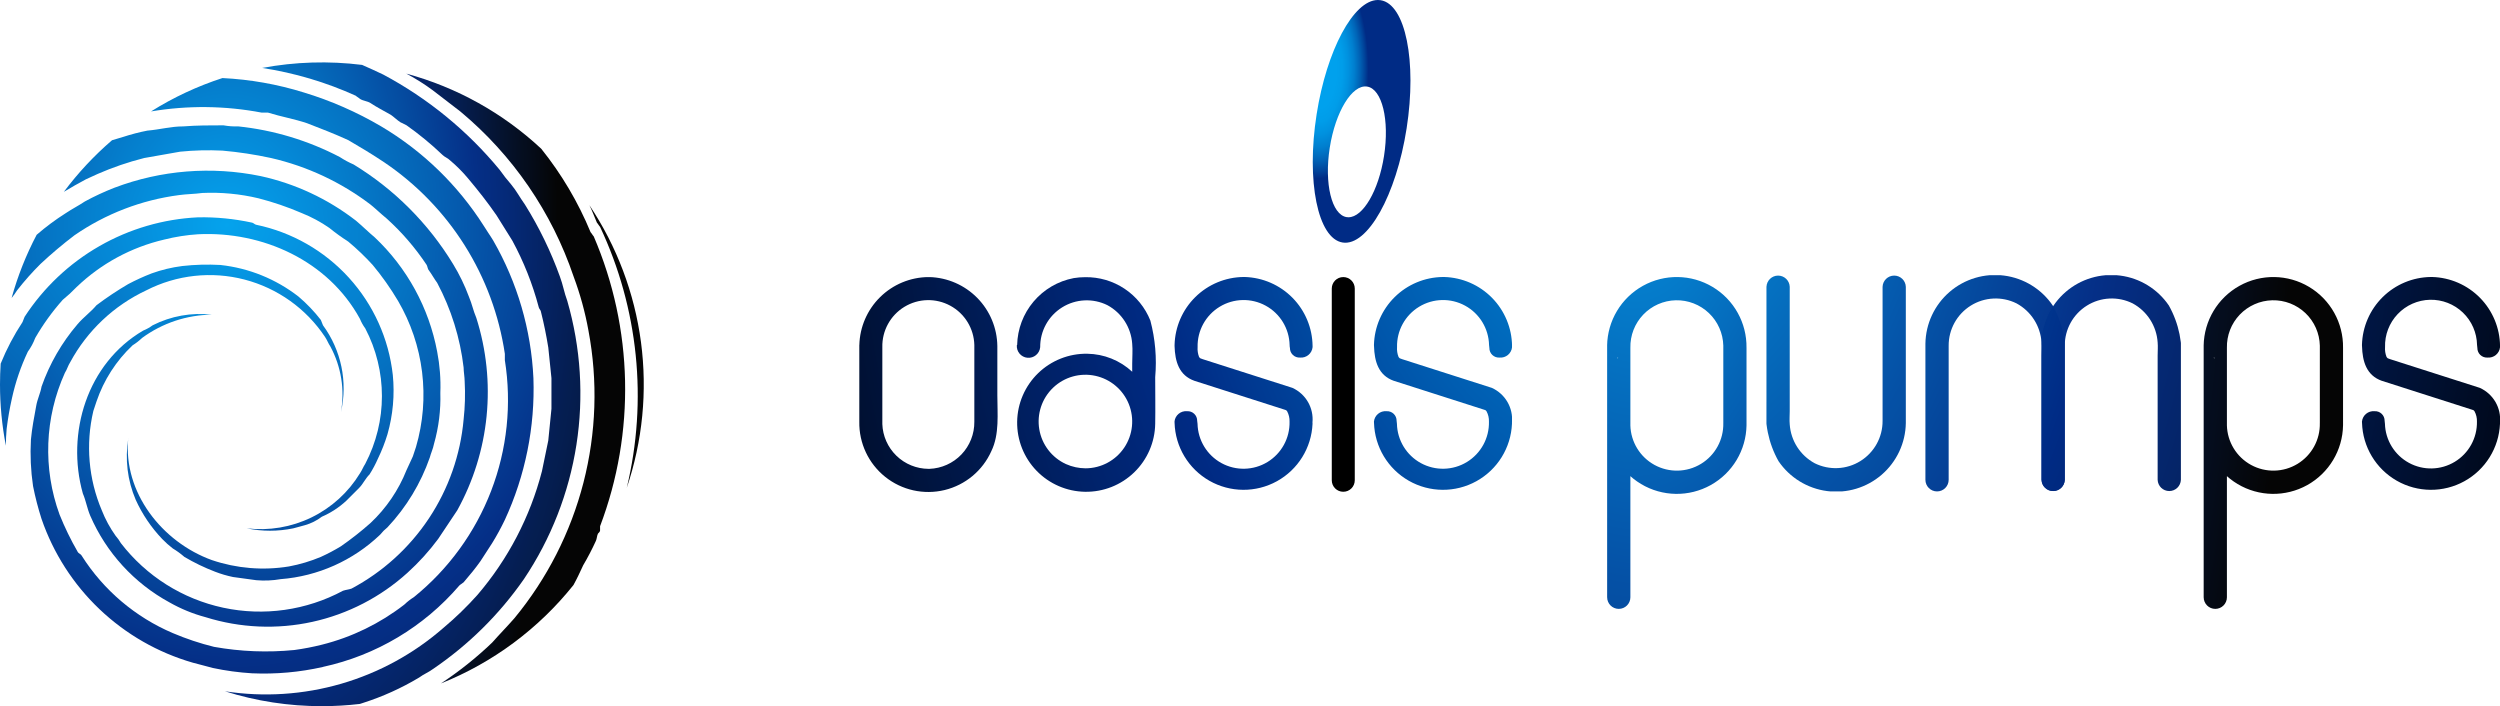
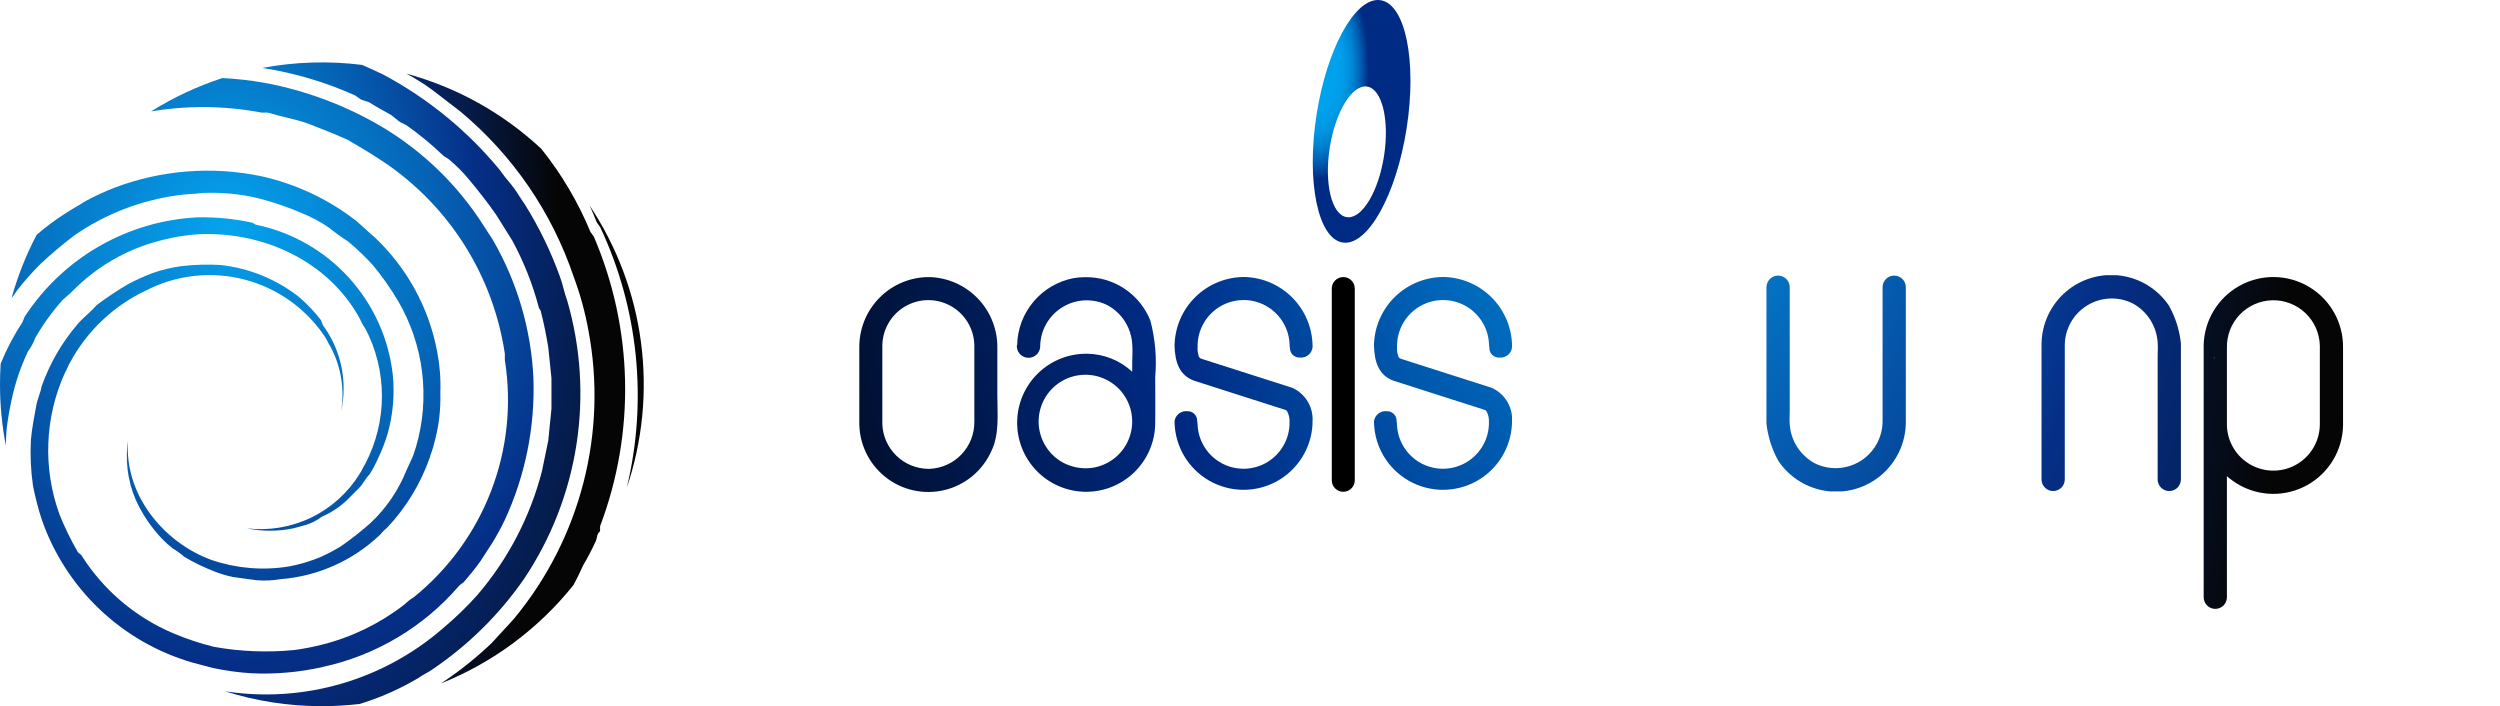
<svg xmlns="http://www.w3.org/2000/svg" xmlns:xlink="http://www.w3.org/1999/xlink" width="188.318" height="53.194" viewBox="0 0 188.318 53.194">
  <defs>
    <clipPath id="clip-path">
      <rect id="Rectangle_37" data-name="Rectangle 37" width="188.318" height="53.194" fill="none" />
    </clipPath>
    <clipPath id="clip-path-3">
      <rect id="Rectangle_17" data-name="Rectangle 17" width="48.492" height="48.493" fill="none" />
    </clipPath>
    <clipPath id="clip-path-4">
      <path id="Path_50" data-name="Path 50" d="M21.423,47.062c.55-.333,1.108-.649,1.668-.947.318-.159.557-.239.876-.4a22.6,22.6,0,0,1,3.506-1.2c.956-.159,1.754-.319,2.709-.478a21.36,21.36,0,0,1,3.187-.08,29.178,29.178,0,0,1,3.665.558,19.631,19.631,0,0,1,7.49,3.506c.4.319.8.717,1.2,1.037a18.443,18.443,0,0,1,3.027,3.506c.08.159.08.319.16.4.238.319.4.637.637.956A18.048,18.048,0,0,1,51.537,60.3c0,.319.079.717.079,1.036a17.342,17.342,0,0,1-.079,2.87A16.043,16.043,0,0,1,43.09,76.95c-.24.08-.4.08-.638.16A13.226,13.226,0,0,1,25.72,73.525a3.436,3.436,0,0,0-.4-.558,8.887,8.887,0,0,1-1.037-1.911,12.075,12.075,0,0,1-.637-7.491c.08-.238.16-.478.239-.717A10.411,10.411,0,0,1,26.6,58.624a4.324,4.324,0,0,0,.717-.557,9.046,9.046,0,0,1,5.258-1.753,7.859,7.859,0,0,0-4.462.8,3.213,3.213,0,0,1-.716.4c-4.224,2.471-5.817,7.73-4.542,12.27.239.558.318,1.117.557,1.675a13.576,13.576,0,0,0,5.977,6.533A11.465,11.465,0,0,0,32.094,79.1a15.667,15.667,0,0,0,15.218-3.348,17.585,17.585,0,0,0,2.311-2.549q.718-1.078,1.435-2.151a18.441,18.441,0,0,0,1.435-14.5c-.239-.557-.319-1.035-.558-1.594a14.161,14.161,0,0,0-1.2-2.47A22.428,22.428,0,0,0,43.249,45a6.683,6.683,0,0,1-1.035-.558,21.308,21.308,0,0,0-7.648-2.31,5.24,5.24,0,0,1-1.117-.08c-1.035,0-1.992,0-3.027.08-.957,0-1.753.239-2.709.318a15.6,15.6,0,0,0-1.833.478c-.278.077-.554.16-.828.247a24.345,24.345,0,0,0-3.628,3.887" transform="translate(-21.423 -42.051)" fill="none" />
    </clipPath>
    <radialGradient id="radial-gradient" cx="0.378" cy="0.194" r="1.7" gradientUnits="objectBoundingBox">
      <stop offset="0" stop-color="#00a1ed" />
      <stop offset="0.5" stop-color="#002b85" />
      <stop offset="1" />
    </radialGradient>
    <clipPath id="clip-path-5">
      <path id="Path_51" data-name="Path 51" d="M138.321,25.966c.717.557,1.354,1.035,2.072,1.594a27.737,27.737,0,0,1,8.526,12.429,23.664,23.664,0,0,1,1.116,4.064,26.364,26.364,0,0,1-5.578,21.672c-.558.638-1.116,1.2-1.674,1.833a27.273,27.273,0,0,1-3.86,3.078,24.321,24.321,0,0,0,9.984-7.412c.266-.482.5-.982.729-1.483a19.738,19.738,0,0,0,.955-1.833c.08-.158.08-.4.161-.556.079-.08.159-.161.159-.24v-.318a29.155,29.155,0,0,0-.478-21.832c-.08-.08-.159-.239-.239-.319a25.748,25.748,0,0,0-3.715-6.283,24.2,24.2,0,0,0-10.167-5.66,15.723,15.723,0,0,1,2.01,1.266" transform="translate(-136.311 -24.7)" fill="none" />
    </clipPath>
    <radialGradient id="radial-gradient-2" cx="-0.777" cy="0.248" r="1.433" xlink:href="#radial-gradient" />
    <clipPath id="clip-path-6">
      <path id="Path_52" data-name="Path 52" d="M12.71,77.43a8.286,8.286,0,0,0,.557,4.62A10.678,10.678,0,0,0,15.259,85a7.127,7.127,0,0,0,.8.716,6.116,6.116,0,0,1,.876.638,15.229,15.229,0,0,0,2.31,1.115,8.483,8.483,0,0,0,1.355.4c.559.08,1.2.16,1.753.24a7.053,7.053,0,0,0,1.833-.08,12.208,12.208,0,0,0,7.49-3.346,3.573,3.573,0,0,1,.557-.558,14.8,14.8,0,0,0,3.188-5.26c.08-.318.239-.636.319-1.034A12.647,12.647,0,0,0,36.215,74a13.64,13.64,0,0,0-.239-3.107,15.859,15.859,0,0,0-4.7-8.606c-.478-.4-.957-.876-1.435-1.274a17.991,17.991,0,0,0-7.171-3.346,19.8,19.8,0,0,0-11,.876,19.287,19.287,0,0,0-2.231,1.036c-.478.319-.957.558-1.434.878a18.068,18.068,0,0,0-2.2,1.635,24.088,24.088,0,0,0-1.887,4.762,5.714,5.714,0,0,0,.416-.581A20.991,20.991,0,0,1,6.1,64.282a33.165,33.165,0,0,1,2.55-2.151A17.946,17.946,0,0,1,16.534,59.1c.558-.08,1.2-.08,1.753-.16a15.233,15.233,0,0,1,4.224.4,22.263,22.263,0,0,1,3.266,1.116,10.383,10.383,0,0,1,2.072,1.114,16.052,16.052,0,0,0,1.433,1.036,18.815,18.815,0,0,1,1.833,1.753,20.833,20.833,0,0,1,1.913,2.709,14.011,14.011,0,0,1,1.354,11c-.08.24-.16.478-.239.718-.159.319-.319.717-.478,1.035A11.065,11.065,0,0,1,30.956,83.8a24.045,24.045,0,0,1-2.231,1.755,14.219,14.219,0,0,1-1.514.8,11.841,11.841,0,0,1-2.391.716A12.014,12.014,0,0,1,19,86.592c-3.745-1.355-6.693-5.1-6.294-9.162" transform="translate(-3.927 -57.258)" fill="none" />
    </clipPath>
    <radialGradient id="radial-gradient-3" cx="0.5" cy="0.143" r="2.105" xlink:href="#radial-gradient" />
    <clipPath id="clip-path-7">
      <path id="Path_53" data-name="Path 53" d="M78.285,21.359A26.98,26.98,0,0,1,85.33,23.45c.08.08.239.159.319.239.24.159.557.159.8.319.478.318.957.557,1.514.876.239.159.478.4.718.557l.478.239a23.752,23.752,0,0,1,2.709,2.231c.159.159.4.239.558.4a10.974,10.974,0,0,1,1.354,1.354c.8.956,1.435,1.753,2.152,2.789l1.194,1.912a22.706,22.706,0,0,1,1.992,5.02c0,.079.16.239.16.319.239.955.4,1.753.557,2.708.08.8.16,1.514.239,2.311v2.311q-.119,1.195-.239,2.389c-.159.8-.318,1.515-.477,2.311a23.286,23.286,0,0,1-4.861,9.322,24.929,24.929,0,0,1-2.55,2.471A20.313,20.313,0,0,1,75.48,68.314a24.226,24.226,0,0,0,7.3,1.121,24.637,24.637,0,0,0,2.86-.168c.082-.025.165-.053.248-.08a20.179,20.179,0,0,0,4.222-1.911c.32-.24.718-.4,1.037-.638A26.4,26.4,0,0,0,98,59.864a25.11,25.11,0,0,0,3.268-20.956c-.239-.637-.319-1.2-.557-1.833a28.385,28.385,0,0,0-2.63-5.418c-.4-.557-.637-1.036-1.036-1.514a13.581,13.581,0,0,1-.876-1.115A29.153,29.153,0,0,0,87.4,21.856c-.528-.251-1.055-.493-1.589-.726a24.452,24.452,0,0,0-7.528.229" transform="translate(-75.48 -20.942)" fill="none" />
    </clipPath>
    <radialGradient id="radial-gradient-4" cx="0.005" cy="0.253" r="1.358" xlink:href="#radial-gradient" />
    <clipPath id="clip-path-8">
      <path id="Path_54" data-name="Path 54" d="M198.316,70.158c.08.08.159.239.239.319a29.77,29.77,0,0,1,2.008,19.664,24.306,24.306,0,0,0-2.815-21.3c.224.445.369.853.568,1.316" transform="translate(-197.748 -68.842)" fill="none" />
    </clipPath>
    <radialGradient id="radial-gradient-5" cx="-6.194" cy="0.07" r="3.091" xlink:href="#radial-gradient" />
    <clipPath id="clip-path-9">
      <path id="Path_55" data-name="Path 55" d="M27.114,92.157A8.77,8.77,0,0,1,18.588,96.3a8.631,8.631,0,0,0,3.506,0c.319-.078.558-.158.876-.238a3.82,3.82,0,0,0,1.275-.638,6.538,6.538,0,0,0,1.833-1.194c.319-.318.637-.638.957-.956s.478-.716.8-1.035a8.862,8.862,0,0,0,.638-1.2,12.462,12.462,0,0,0,.716-1.833,11.967,11.967,0,0,0,.4-4.461A13.021,13.021,0,0,0,19.3,73.433c-.079,0-.239-.161-.318-.161a17.578,17.578,0,0,0-4.064-.4A16.525,16.525,0,0,0,1.855,80.364c-.079.159-.079.239-.159.4A17.936,17.936,0,0,0,.051,83.893C.018,84.408,0,84.926,0,85.449a24.344,24.344,0,0,0,.442,4.624c0-.415.022-.83.058-1.264A23.325,23.325,0,0,1,.9,86.5a16.494,16.494,0,0,1,1.195-3.505,4.322,4.322,0,0,0,.558-1.035A17.333,17.333,0,0,1,4.723,79.09a11.449,11.449,0,0,0,1.037-.956,14.178,14.178,0,0,1,6.613-3.586,14.107,14.107,0,0,1,2.55-.4c4.86-.239,9.8,1.992,12.191,6.374a3.24,3.24,0,0,0,.4.717,10.988,10.988,0,0,1,0,10.2c-.159.24-.239.478-.4.718" transform="translate(0 -72.858)" fill="none" />
    </clipPath>
    <radialGradient id="radial-gradient-6" cx="0.576" cy="0.028" r="2.736" xlink:href="#radial-gradient" />
    <clipPath id="clip-path-10">
      <path id="Path_56" data-name="Path 56" d="M32.278,70.556a18.785,18.785,0,0,0,10.279-6.135c.08-.08.239-.16.319-.238.477-.559.876-1.037,1.274-1.6.318-.478.559-.876.877-1.354a18.867,18.867,0,0,0,.956-1.752A23.536,23.536,0,0,0,48.134,48.8a22.93,22.93,0,0,0-3.027-10.359c-.239-.4-.478-.716-.717-1.115a23.133,23.133,0,0,0-7.729-7.489,26.9,26.9,0,0,0-5.817-2.55A24.691,24.691,0,0,0,24.707,26.2a24.165,24.165,0,0,0-5.378,2.514,23.593,23.593,0,0,1,8.328.088h.478c1.035.319,1.992.478,2.947.8,1.037.4,2.072.8,3.107,1.274.957.558,1.754,1.035,2.71,1.673a21.158,21.158,0,0,1,9.083,14.423v.478A19.1,19.1,0,0,1,39.13,65.3a4.347,4.347,0,0,0-.716.558A16.776,16.776,0,0,1,32.2,68.883a18.863,18.863,0,0,1-2.071.4,22.057,22.057,0,0,1-6.056-.238,20.434,20.434,0,0,1-3.107-1.037,15.175,15.175,0,0,1-6.853-5.817c-.08-.16-.239-.16-.318-.32a22.118,22.118,0,0,1-1.355-2.787,14.147,14.147,0,0,1,.4-10.677c.159-.239.239-.558.4-.8a12.592,12.592,0,0,1,5.738-5.419A10.45,10.45,0,0,1,32.437,45.7c.16.239.239.479.4.717a7.619,7.619,0,0,1,.8,4.94,8.027,8.027,0,0,0-1.355-6.534c-.08-.16-.08-.239-.159-.4a11.592,11.592,0,0,0-1.674-1.754,11.621,11.621,0,0,0-5.9-2.39,17.2,17.2,0,0,0-2.869.08,10.828,10.828,0,0,0-2.31.557,16.776,16.776,0,0,0-1.753.8,24.575,24.575,0,0,0-2.391,1.593c-.478.557-.955.877-1.434,1.434a14.718,14.718,0,0,0-2.709,4.7c-.08.478-.319.956-.4,1.435-.159.876-.318,1.673-.4,2.549a17.329,17.329,0,0,0,.159,3.507,22.4,22.4,0,0,0,.638,2.469A17.04,17.04,0,0,0,22.477,70.238c.557.16.955.238,1.514.4a19.932,19.932,0,0,0,2.948.4,20.166,20.166,0,0,0,5.338-.478" transform="translate(-10.255 -26.202)" fill="none" />
    </clipPath>
    <radialGradient id="radial-gradient-7" cx="0.39" cy="0.247" r="1.466" xlink:href="#radial-gradient" />
    <clipPath id="clip-path-11">
      <path id="Path_57" data-name="Path 57" d="M443.03,16.356c-1.128-.177-1.7-2.523-1.273-5.235s1.684-4.774,2.813-4.6,1.7,2.522,1.273,5.238c-.407,2.606-1.584,4.607-2.676,4.607a.873.873,0,0,1-.137-.011M445.367,0c-1.818.024-3.841,3.766-4.6,8.612-.79,5.039.089,9.364,1.961,9.657s4.032-3.554,4.819-8.6S447.46.308,445.587.015A1.35,1.35,0,0,0,445.4,0Z" transform="translate(-440.478)" fill="none" />
    </clipPath>
    <radialGradient id="radial-gradient-8" cx="0.116" cy="0.28" r="0.445" gradientUnits="objectBoundingBox">
      <stop offset="0" stop-color="#00a1ed" />
      <stop offset="0.354" stop-color="#00a1ed" />
      <stop offset="0.48" stop-color="#009de9" />
      <stop offset="0.598" stop-color="#0091df" />
      <stop offset="0.713" stop-color="#007fcf" />
      <stop offset="0.825" stop-color="#0064b7" />
      <stop offset="0.935" stop-color="#004299" />
      <stop offset="1" stop-color="#002b85" />
    </radialGradient>
    <clipPath id="clip-path-12">
      <path id="Path_58" data-name="Path 58" d="M344.872,107.078a3.524,3.524,0,1,1,1.486.32,3.659,3.659,0,0,1-1.486-.32m.577-14.006a5.245,5.245,0,0,0-4.252,5.037l-.022,0a.882.882,0,1,0,1.757.166A3.507,3.507,0,0,1,348,95.111a3.575,3.575,0,0,1,1.864,2.907c.046.489,0,1,0,1.485v.62a5.083,5.083,0,0,0-3.385-1.356,5.2,5.2,0,1,0,5.117,5.281c.021-1.171,0-2.344,0-3.518a12.381,12.381,0,0,0-.363-4.258A5.194,5.194,0,0,0,346.317,93a5.289,5.289,0,0,0-.868.071" transform="translate(-341.171 -93)" fill="none" />
    </clipPath>
    <radialGradient id="radial-gradient-9" cx="4.399" cy="-1.176" r="7.339" xlink:href="#radial-gradient" />
    <clipPath id="clip-path-13">
      <path id="Path_59" data-name="Path 59" d="M446.855,93.837v14.441a.866.866,0,0,0,1.732,0V93.837a.866.866,0,0,0-1.732,0" transform="translate(-446.855 -92.972)" fill="none" />
    </clipPath>
    <radialGradient id="radial-gradient-10" cx="13.185" cy="-1.179" r="7.359" xlink:href="#radial-gradient" />
    <clipPath id="clip-path-14">
      <path id="Path_60" data-name="Path 60" d="M290.061,104.039V98.262a3.466,3.466,0,0,1,6.93-.167v5.779a3.512,3.512,0,0,1-3.385,3.548h-.063a3.5,3.5,0,0,1-3.483-3.383M288.326,98.1v5.776a5.2,5.2,0,0,0,9.947,2.21c.621-1.273.451-2.815.451-4.191V98.262c0-.027,0-.057,0-.086a5.265,5.265,0,0,0-5.114-5.2h-.091a5.252,5.252,0,0,0-5.19,5.118" transform="translate(-288.326 -92.979)" fill="none" />
    </clipPath>
    <radialGradient id="radial-gradient-11" cx="5.529" cy="-1.147" r="7.159" xlink:href="#radial-gradient" />
    <clipPath id="clip-path-15">
      <path id="Path_61" data-name="Path 61" d="M394.1,98.074c0,.029,0,.061,0,.091.035,1.136.325,2.2,1.507,2.611h0l6.772,2.167h0c.08.032.131.022.2.124a1.549,1.549,0,0,1,.182.782v0a3.466,3.466,0,0,1-6.931.161,1.214,1.214,0,0,0-.027-.225.715.715,0,0,0-.758-.723.872.872,0,0,0-.951.784c0,.027,0,.056.006.086a5.2,5.2,0,0,0,10.393.077.681.681,0,0,0-.005-.1,2.6,2.6,0,0,0-1.5-2.6c-.006,0-.014,0-.019-.008l-6.756-2.16c-.2-.07-.175-.048-.268-.167a1.734,1.734,0,0,1-.11-.739v0a3.466,3.466,0,1,1,6.931-.161,1.1,1.1,0,0,0,.024.226.717.717,0,0,0,.757.722h0a.873.873,0,0,0,.949-.784.843.843,0,0,0,0-.086,5.261,5.261,0,0,0-5.115-5.2h-.095a5.252,5.252,0,0,0-5.186,5.119" transform="translate(-394.099 -92.955)" fill="none" />
    </clipPath>
    <radialGradient id="radial-gradient-12" cx="3.336" cy="-1.175" r="7.334" xlink:href="#radial-gradient" />
    <clipPath id="clip-path-16">
      <path id="Path_62" data-name="Path 62" d="M461,98.074c0,.029,0,.061.005.091.033,1.136.325,2.2,1.5,2.611h.005l6.769,2.167h0c.083.032.132.022.2.124a1.52,1.52,0,0,1,.183.782v0a3.466,3.466,0,0,1-6.931.161,1.211,1.211,0,0,0-.024-.225.716.716,0,0,0-.757-.723h0a.874.874,0,0,0-.951.784c0,.027,0,.056.005.086a5.2,5.2,0,0,0,10.393.077.761.761,0,0,0,0-.1,2.6,2.6,0,0,0-1.507-2.6c-.005,0-.014,0-.019-.008l-6.753-2.16h0c-.2-.07-.172-.048-.266-.167a1.7,1.7,0,0,1-.113-.739v0a3.466,3.466,0,1,1,6.931-.161,1.342,1.342,0,0,0,.024.226.717.717,0,0,0,.761.722.873.873,0,0,0,.948-.784c0-.03,0-.057,0-.086a5.259,5.259,0,0,0-5.112-5.2h-.1A5.252,5.252,0,0,0,461,98.074" transform="translate(-460.998 -92.955)" fill="none" />
    </clipPath>
    <radialGradient id="radial-gradient-13" cx="1.891" cy="-1.175" r="7.335" xlink:href="#radial-gradient" />
    <clipPath id="clip-path-17">
      <path id="Path_63" data-name="Path 63" d="M792.508,98.074c0,.029,0,.061.005.091.032,1.136.325,2.2,1.5,2.611h.005l6.769,2.167h0c.084.032.132.022.2.124a1.523,1.523,0,0,1,.183.782v0a3.466,3.466,0,0,1-6.93.161,1.211,1.211,0,0,0-.024-.225.716.716,0,0,0-.757-.723h0a.874.874,0,0,0-.951.784c0,.027,0,.056.005.086a5.2,5.2,0,0,0,10.393.077.733.733,0,0,0,0-.1,2.6,2.6,0,0,0-1.507-2.6c-.005,0-.013,0-.019-.008l-6.753-2.16h0c-.2-.07-.172-.048-.266-.167a1.689,1.689,0,0,1-.113-.739v0a3.466,3.466,0,1,1,6.93-.161,1.318,1.318,0,0,0,.024.226.717.717,0,0,0,.76.722.873.873,0,0,0,.948-.784c0-.03,0-.057,0-.086a5.259,5.259,0,0,0-5.112-5.2h-.1a5.252,5.252,0,0,0-5.189,5.119" transform="translate(-792.508 -92.955)" fill="none" />
    </clipPath>
    <radialGradient id="radial-gradient-14" cx="-5.265" cy="-1.175" r="7.334" xlink:href="#radial-gradient" />
    <clipPath id="clip-path-19">
      <rect id="Rectangle_27" data-name="Rectangle 27" width="10.499" height="24.996" fill="none" />
    </clipPath>
    <clipPath id="clip-path-20">
-       <path id="Path_64" data-name="Path 64" d="M539.246,117.077a.875.875,0,1,0,1.75,0V98.289a.889.889,0,0,0-.792-.958h0a.89.89,0,0,0-.959.792h0c0,1.121,1.73,1.3,1.751.166a3.5,3.5,0,1,1,7-.166l.958-.792a.89.89,0,0,0-.958.792v5.832a.89.89,0,0,0,.792.958h0l-.793-.958a3.5,3.5,0,0,1-7,.166.9.9,0,0,0-.792-.958.881.881,0,0,0-.959.793,5.25,5.25,0,0,0,10.5.166.888.888,0,0,0-.792-.958l.792.958V98.289l-.959.792h0c.435,0,.968-.282.958-.792a5.25,5.25,0,1,0-10.5-.166l1.751.166h0l-.959.792h0l-.792-.958v18.954Z" transform="translate(-539.245 -92.956)" fill="none" />
+       <path id="Path_64" data-name="Path 64" d="M539.246,117.077V98.289a.889.889,0,0,0-.792-.958h0a.89.89,0,0,0-.959.792h0c0,1.121,1.73,1.3,1.751.166a3.5,3.5,0,1,1,7-.166l.958-.792a.89.89,0,0,0-.958.792v5.832a.89.89,0,0,0,.792.958h0l-.793-.958a3.5,3.5,0,0,1-7,.166.9.9,0,0,0-.792-.958.881.881,0,0,0-.959.793,5.25,5.25,0,0,0,10.5.166.888.888,0,0,0-.792-.958l.792.958V98.289l-.959.792h0c.435,0,.968-.282.958-.792a5.25,5.25,0,1,0-10.5-.166l1.751.166h0l-.959.792h0l-.792-.958v18.954Z" transform="translate(-539.245 -92.956)" fill="none" />
    </clipPath>
    <radialGradient id="radial-gradient-15" cx="0.201" cy="-0.759" r="4.751" xlink:href="#radial-gradient" />
    <clipPath id="clip-path-22">
      <path id="Path_65" data-name="Path 65" d="M739.4,117.077a.875.875,0,1,0,1.75,0V98.289a.889.889,0,0,0-.792-.958h0a.89.89,0,0,0-.959.792h0c0,1.121,1.73,1.3,1.751.166a3.5,3.5,0,1,1,7-.166l.959-.792a.89.89,0,0,0-.959.792v5.832a.89.89,0,0,0,.792.958h0l-.793-.958a3.5,3.5,0,1,1-7,.166.9.9,0,0,0-.792-.958.881.881,0,0,0-.959.793,5.25,5.25,0,0,0,10.5.166.888.888,0,0,0-.792-.958l.792.958V98.289l-.958.792h0c.435,0,.967-.282.958-.792a5.25,5.25,0,0,0-10.5-.166l1.751.166h0l-.958.792h0l-.792-.958v18.954Z" transform="translate(-739.399 -92.956)" fill="none" />
    </clipPath>
    <radialGradient id="radial-gradient-16" cx="-4.072" cy="-0.759" r="4.751" xlink:href="#radial-gradient" />
    <clipPath id="clip-path-23">
      <rect id="Rectangle_31" data-name="Rectangle 31" width="10.499" height="16.287" fill="none" />
    </clipPath>
    <clipPath id="clip-path-24">
      <path id="Path_66" data-name="Path 66" d="M592.7,93.108h0v8.762a7.45,7.45,0,0,0,.909,4.477,5.249,5.249,0,0,0,9.589-2.867.887.887,0,0,0-.792-.958l.792.958V93.215a.876.876,0,0,0-1.751,0v10.1a.889.889,0,0,0,.792.958h0l-.792-.958a3.54,3.54,0,0,1-5.112,3.19,3.606,3.606,0,0,1-1.882-2.934c-.031-.326,0-.667,0-.993V93.215a.876.876,0,0,0-1.751,0Z" transform="translate(-592.699 -92.339)" fill="none" />
    </clipPath>
    <radialGradient id="radial-gradient-17" cx="-0.937" cy="-1.114" r="7.002" xlink:href="#radial-gradient" />
    <clipPath id="clip-path-25">
      <rect id="Rectangle_33" data-name="Rectangle 33" width="10.499" height="16.288" fill="none" />
    </clipPath>
    <clipPath id="clip-path-26">
      <path id="Path_67" data-name="Path 67" d="M656.53,107.856h0V99.094a7.45,7.45,0,0,0-.909-4.477,5.25,5.25,0,0,0-9.589,2.867.888.888,0,0,0,.792.958l-.792-.958v10.265a.875.875,0,1,0,1.751,0V97.65a.889.889,0,0,0-.792-.958h0l.792.958a3.54,3.54,0,0,1,5.113-3.19,3.606,3.606,0,0,1,1.882,2.934c.031.326,0,.667,0,.993v9.363a.876.876,0,0,0,1.751,0Z" transform="translate(-646.031 -92.337)" fill="none" />
    </clipPath>
    <radialGradient id="radial-gradient-18" cx="-2.076" cy="-1.072" r="7.002" xlink:href="#radial-gradient" />
    <clipPath id="clip-path-28">
      <path id="Path_68" data-name="Path 68" d="M695.493,107.856h0V99.094a7.447,7.447,0,0,0-.909-4.477,5.25,5.25,0,0,0-9.589,2.867.888.888,0,0,0,.792.958l-.792-.958v10.265a.876.876,0,0,0,1.751,0V97.65a.889.889,0,0,0-.792-.958h0l.792.958a3.54,3.54,0,0,1,5.113-3.19,3.608,3.608,0,0,1,1.882,2.934c.03.326,0,.667,0,.993v9.363a.876.876,0,0,0,1.751,0Z" transform="translate(-684.994 -92.337)" fill="none" />
    </clipPath>
    <radialGradient id="radial-gradient-19" cx="-2.906" cy="-1.072" r="7.002" xlink:href="#radial-gradient" />
  </defs>
  <g id="Group_91" data-name="Group 91" transform="translate(-172.585 1193)">
    <g id="Group_88" data-name="Group 88" transform="translate(172.585 -1193)">
      <g id="Group_87" data-name="Group 87" clip-path="url(#clip-path)">
        <g id="Group_45" data-name="Group 45">
          <g id="Group_44" data-name="Group 44" clip-path="url(#clip-path)">
            <g id="Group_43" data-name="Group 43" transform="translate(0 4.701)" opacity="0.98">
              <g id="Group_42" data-name="Group 42">
                <g id="Group_41" data-name="Group 41" clip-path="url(#clip-path-3)">
                  <g id="Group_28" data-name="Group 28" transform="translate(4.809 4.739)">
                    <g id="Group_27" data-name="Group 27" clip-path="url(#clip-path-4)">
-                       <rect id="Rectangle_10" data-name="Rectangle 10" width="32.503" height="38.725" transform="translate(0 0)" fill="url(#radial-gradient)" />
-                     </g>
+                       </g>
                  </g>
                  <g id="Group_30" data-name="Group 30" transform="translate(30.602 0.844)">
                    <g id="Group_29" data-name="Group 29" clip-path="url(#clip-path-5)">
                      <rect id="Rectangle_11" data-name="Rectangle 11" width="17.389" height="45.936" transform="translate(0 0)" fill="url(#radial-gradient-2)" />
                    </g>
                  </g>
                  <g id="Group_32" data-name="Group 32" transform="translate(0.882 8.153)">
                    <g id="Group_31" data-name="Group 31" clip-path="url(#clip-path-6)">
                      <rect id="Rectangle_12" data-name="Rectangle 12" width="32.367" height="31.315" transform="translate(0 -0.386)" fill="url(#radial-gradient-3)" />
                    </g>
                  </g>
                  <g id="Group_34" data-name="Group 34" transform="translate(16.945 0)">
                    <g id="Group_33" data-name="Group 33" clip-path="url(#clip-path-7)">
                      <rect id="Rectangle_13" data-name="Rectangle 13" width="27.778" height="48.493" transform="translate(0 0)" fill="url(#radial-gradient-4)" />
                    </g>
                  </g>
                  <g id="Group_36" data-name="Group 36" transform="translate(44.395 10.754)">
                    <g id="Group_35" data-name="Group 35" clip-path="url(#clip-path-8)">
                      <rect id="Rectangle_14" data-name="Rectangle 14" width="4.409" height="21.298" transform="translate(0 0)" fill="url(#radial-gradient-5)" />
                    </g>
                  </g>
                  <g id="Group_38" data-name="Group 38" transform="translate(0 11.655)">
                    <g id="Group_37" data-name="Group 37" clip-path="url(#clip-path-9)">
                      <rect id="Rectangle_15" data-name="Rectangle 15" width="29.664" height="24.064" transform="translate(0 -0.064)" fill="url(#radial-gradient-6)" />
                    </g>
                  </g>
                  <g id="Group_40" data-name="Group 40" transform="translate(2.302 1.181)">
                    <g id="Group_39" data-name="Group 39" clip-path="url(#clip-path-10)">
                      <rect id="Rectangle_16" data-name="Rectangle 16" width="38.086" height="44.912" transform="translate(-0.048 0)" fill="url(#radial-gradient-7)" />
                    </g>
                  </g>
                </g>
              </g>
            </g>
          </g>
        </g>
        <g id="Group_47" data-name="Group 47" transform="translate(98.888)">
          <g id="Group_46" data-name="Group 46" clip-path="url(#clip-path-11)">
            <rect id="Rectangle_19" data-name="Rectangle 19" width="8.362" height="18.564" transform="translate(-0.5 0)" fill="url(#radial-gradient-8)" />
          </g>
        </g>
        <g id="Group_49" data-name="Group 49" transform="translate(76.593 20.879)">
          <g id="Group_48" data-name="Group 48" clip-path="url(#clip-path-12)">
            <rect id="Rectangle_20" data-name="Rectangle 20" width="10.595" height="16.215" transform="translate(-0.042 0)" fill="url(#radial-gradient-9)" />
          </g>
        </g>
        <g id="Group_51" data-name="Group 51" transform="translate(100.319 20.872)">
          <g id="Group_50" data-name="Group 50" clip-path="url(#clip-path-13)">
            <rect id="Rectangle_21" data-name="Rectangle 21" width="1.732" height="16.171" transform="translate(0 0)" fill="url(#radial-gradient-10)" />
          </g>
        </g>
        <g id="Group_53" data-name="Group 53" transform="translate(64.729 20.874)">
          <g id="Group_52" data-name="Group 52" clip-path="url(#clip-path-14)">
            <rect id="Rectangle_22" data-name="Rectangle 22" width="10.568" height="16.624" transform="translate(0 0)" fill="url(#radial-gradient-11)" />
          </g>
        </g>
        <g id="Group_55" data-name="Group 55" transform="translate(88.476 20.868)">
          <g id="Group_54" data-name="Group 54" clip-path="url(#clip-path-15)">
            <rect id="Rectangle_23" data-name="Rectangle 23" width="10.399" height="16.226" transform="translate(0 0)" fill="url(#radial-gradient-12)" />
          </g>
        </g>
        <g id="Group_57" data-name="Group 57" transform="translate(103.494 20.868)">
          <g id="Group_56" data-name="Group 56" clip-path="url(#clip-path-16)">
            <rect id="Rectangle_24" data-name="Rectangle 24" width="10.401" height="16.226" transform="translate(0 0)" fill="url(#radial-gradient-13)" />
          </g>
        </g>
        <g id="Group_59" data-name="Group 59" transform="translate(177.919 20.868)">
          <g id="Group_58" data-name="Group 58" clip-path="url(#clip-path-17)">
-             <rect id="Rectangle_25" data-name="Rectangle 25" width="10.401" height="16.226" transform="translate(0 0)" fill="url(#radial-gradient-14)" />
-           </g>
+             </g>
        </g>
        <g id="Group_86" data-name="Group 86">
          <g id="Group_85" data-name="Group 85" clip-path="url(#clip-path)">
            <g id="Group_64" data-name="Group 64" transform="translate(121.061 20.869)" opacity="0.98">
              <g id="Group_63" data-name="Group 63">
                <g id="Group_62" data-name="Group 62" clip-path="url(#clip-path-19)">
                  <g id="Group_61" data-name="Group 61" transform="translate(0 0)">
                    <g id="Group_60" data-name="Group 60" clip-path="url(#clip-path-20)">
-                       <rect id="Rectangle_26" data-name="Rectangle 26" width="10.517" height="25.049" transform="translate(-0.009 -0.052)" fill="url(#radial-gradient-15)" />
-                     </g>
+                       </g>
                  </g>
                </g>
              </g>
            </g>
            <g id="Group_69" data-name="Group 69" transform="translate(165.996 20.869)" opacity="0.98">
              <g id="Group_68" data-name="Group 68">
                <g id="Group_67" data-name="Group 67" clip-path="url(#clip-path-19)">
                  <g id="Group_66" data-name="Group 66" transform="translate(0 0)">
                    <g id="Group_65" data-name="Group 65" clip-path="url(#clip-path-22)">
                      <rect id="Rectangle_28" data-name="Rectangle 28" width="10.517" height="25.049" transform="translate(-0.009 -0.052)" fill="url(#radial-gradient-16)" />
                    </g>
                  </g>
                </g>
              </g>
            </g>
            <g id="Group_74" data-name="Group 74" transform="translate(133.061 20.73)" opacity="0.98">
              <g id="Group_73" data-name="Group 73">
                <g id="Group_72" data-name="Group 72" clip-path="url(#clip-path-23)">
                  <g id="Group_71" data-name="Group 71" transform="translate(0 0)">
                    <g id="Group_70" data-name="Group 70" clip-path="url(#clip-path-24)">
                      <rect id="Rectangle_30" data-name="Rectangle 30" width="10.534" height="16.997" transform="translate(-0.027 0)" fill="url(#radial-gradient-17)" />
                    </g>
                  </g>
                </g>
              </g>
            </g>
            <g id="Group_79" data-name="Group 79" transform="translate(145.035 20.73)" opacity="0.98">
              <g id="Group_78" data-name="Group 78">
                <g id="Group_77" data-name="Group 77" clip-path="url(#clip-path-25)">
                  <g id="Group_76" data-name="Group 76" transform="translate(0 0)">
                    <g id="Group_75" data-name="Group 75" clip-path="url(#clip-path-26)">
-                       <rect id="Rectangle_32" data-name="Rectangle 32" width="10.534" height="16.997" transform="translate(-0.008 -0.709)" fill="url(#radial-gradient-18)" />
-                     </g>
+                       </g>
                  </g>
                </g>
              </g>
            </g>
            <g id="Group_84" data-name="Group 84" transform="translate(153.782 20.73)" opacity="0.98">
              <g id="Group_83" data-name="Group 83">
                <g id="Group_82" data-name="Group 82" clip-path="url(#clip-path-25)">
                  <g id="Group_81" data-name="Group 81" transform="translate(0 0)">
                    <g id="Group_80" data-name="Group 80" clip-path="url(#clip-path-28)">
                      <rect id="Rectangle_34" data-name="Rectangle 34" width="10.534" height="16.997" transform="translate(-0.008 -0.709)" fill="url(#radial-gradient-19)" />
                    </g>
                  </g>
                </g>
              </g>
            </g>
          </g>
        </g>
      </g>
    </g>
  </g>
</svg>